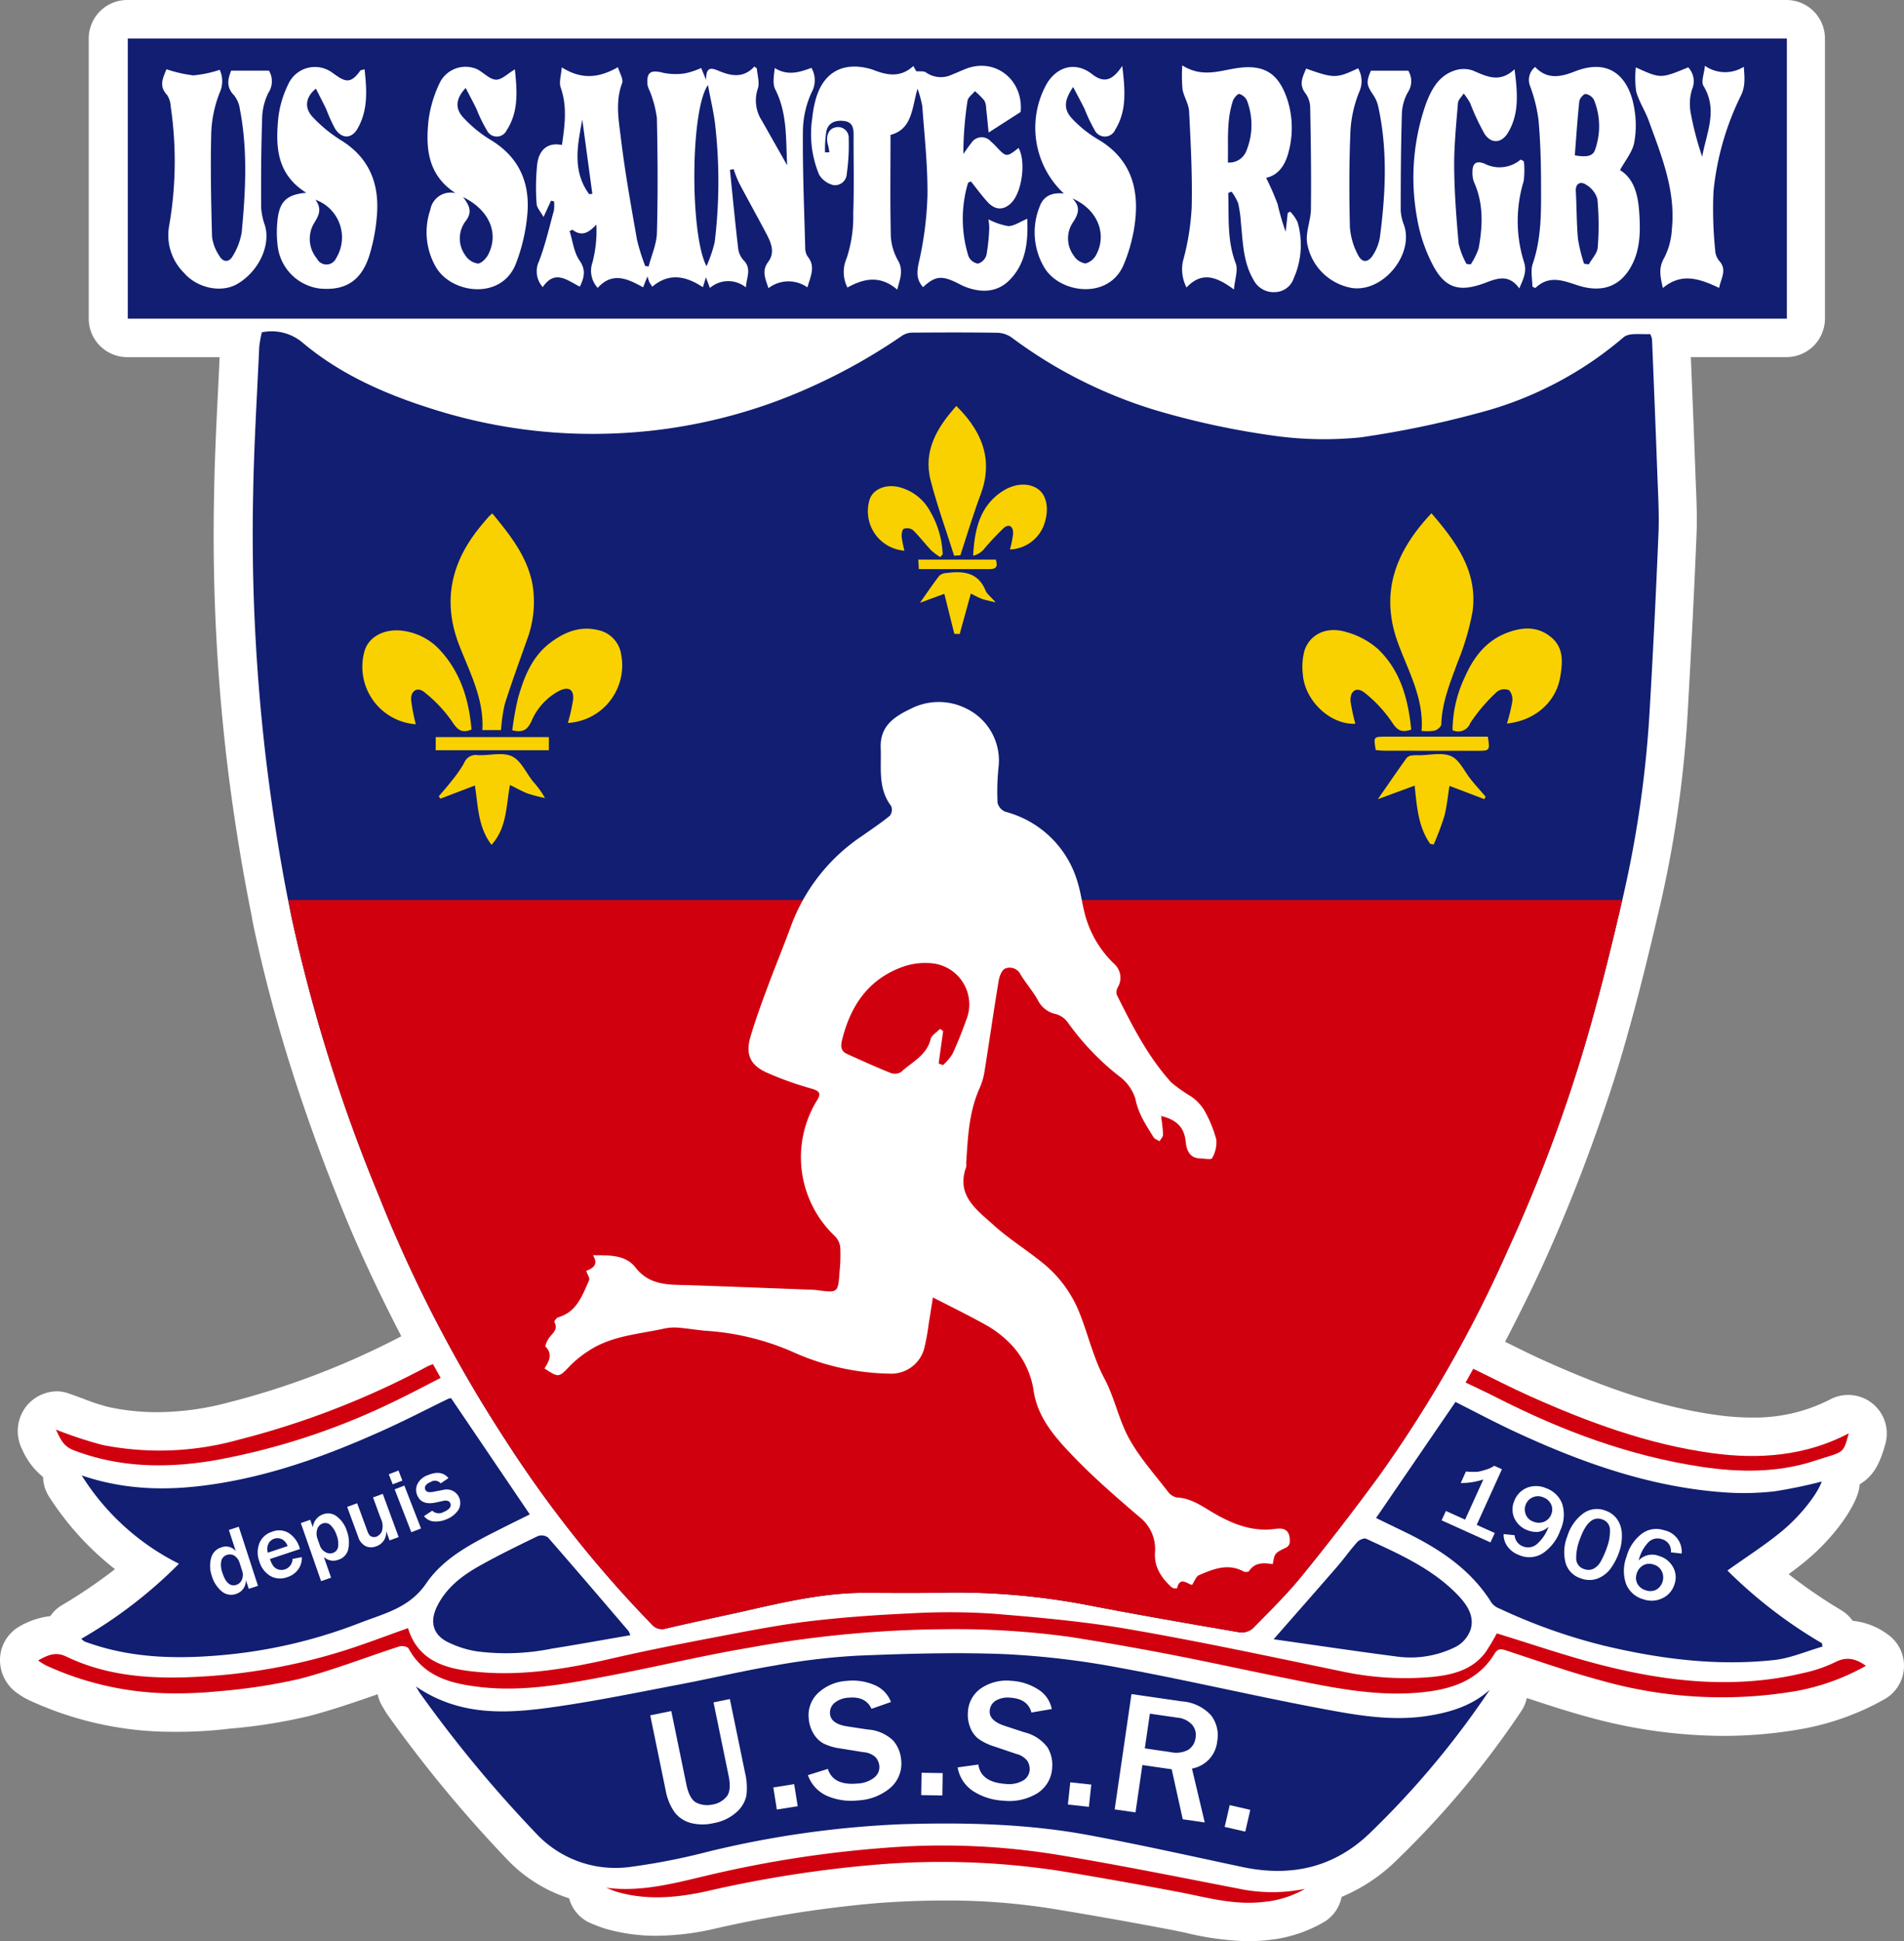
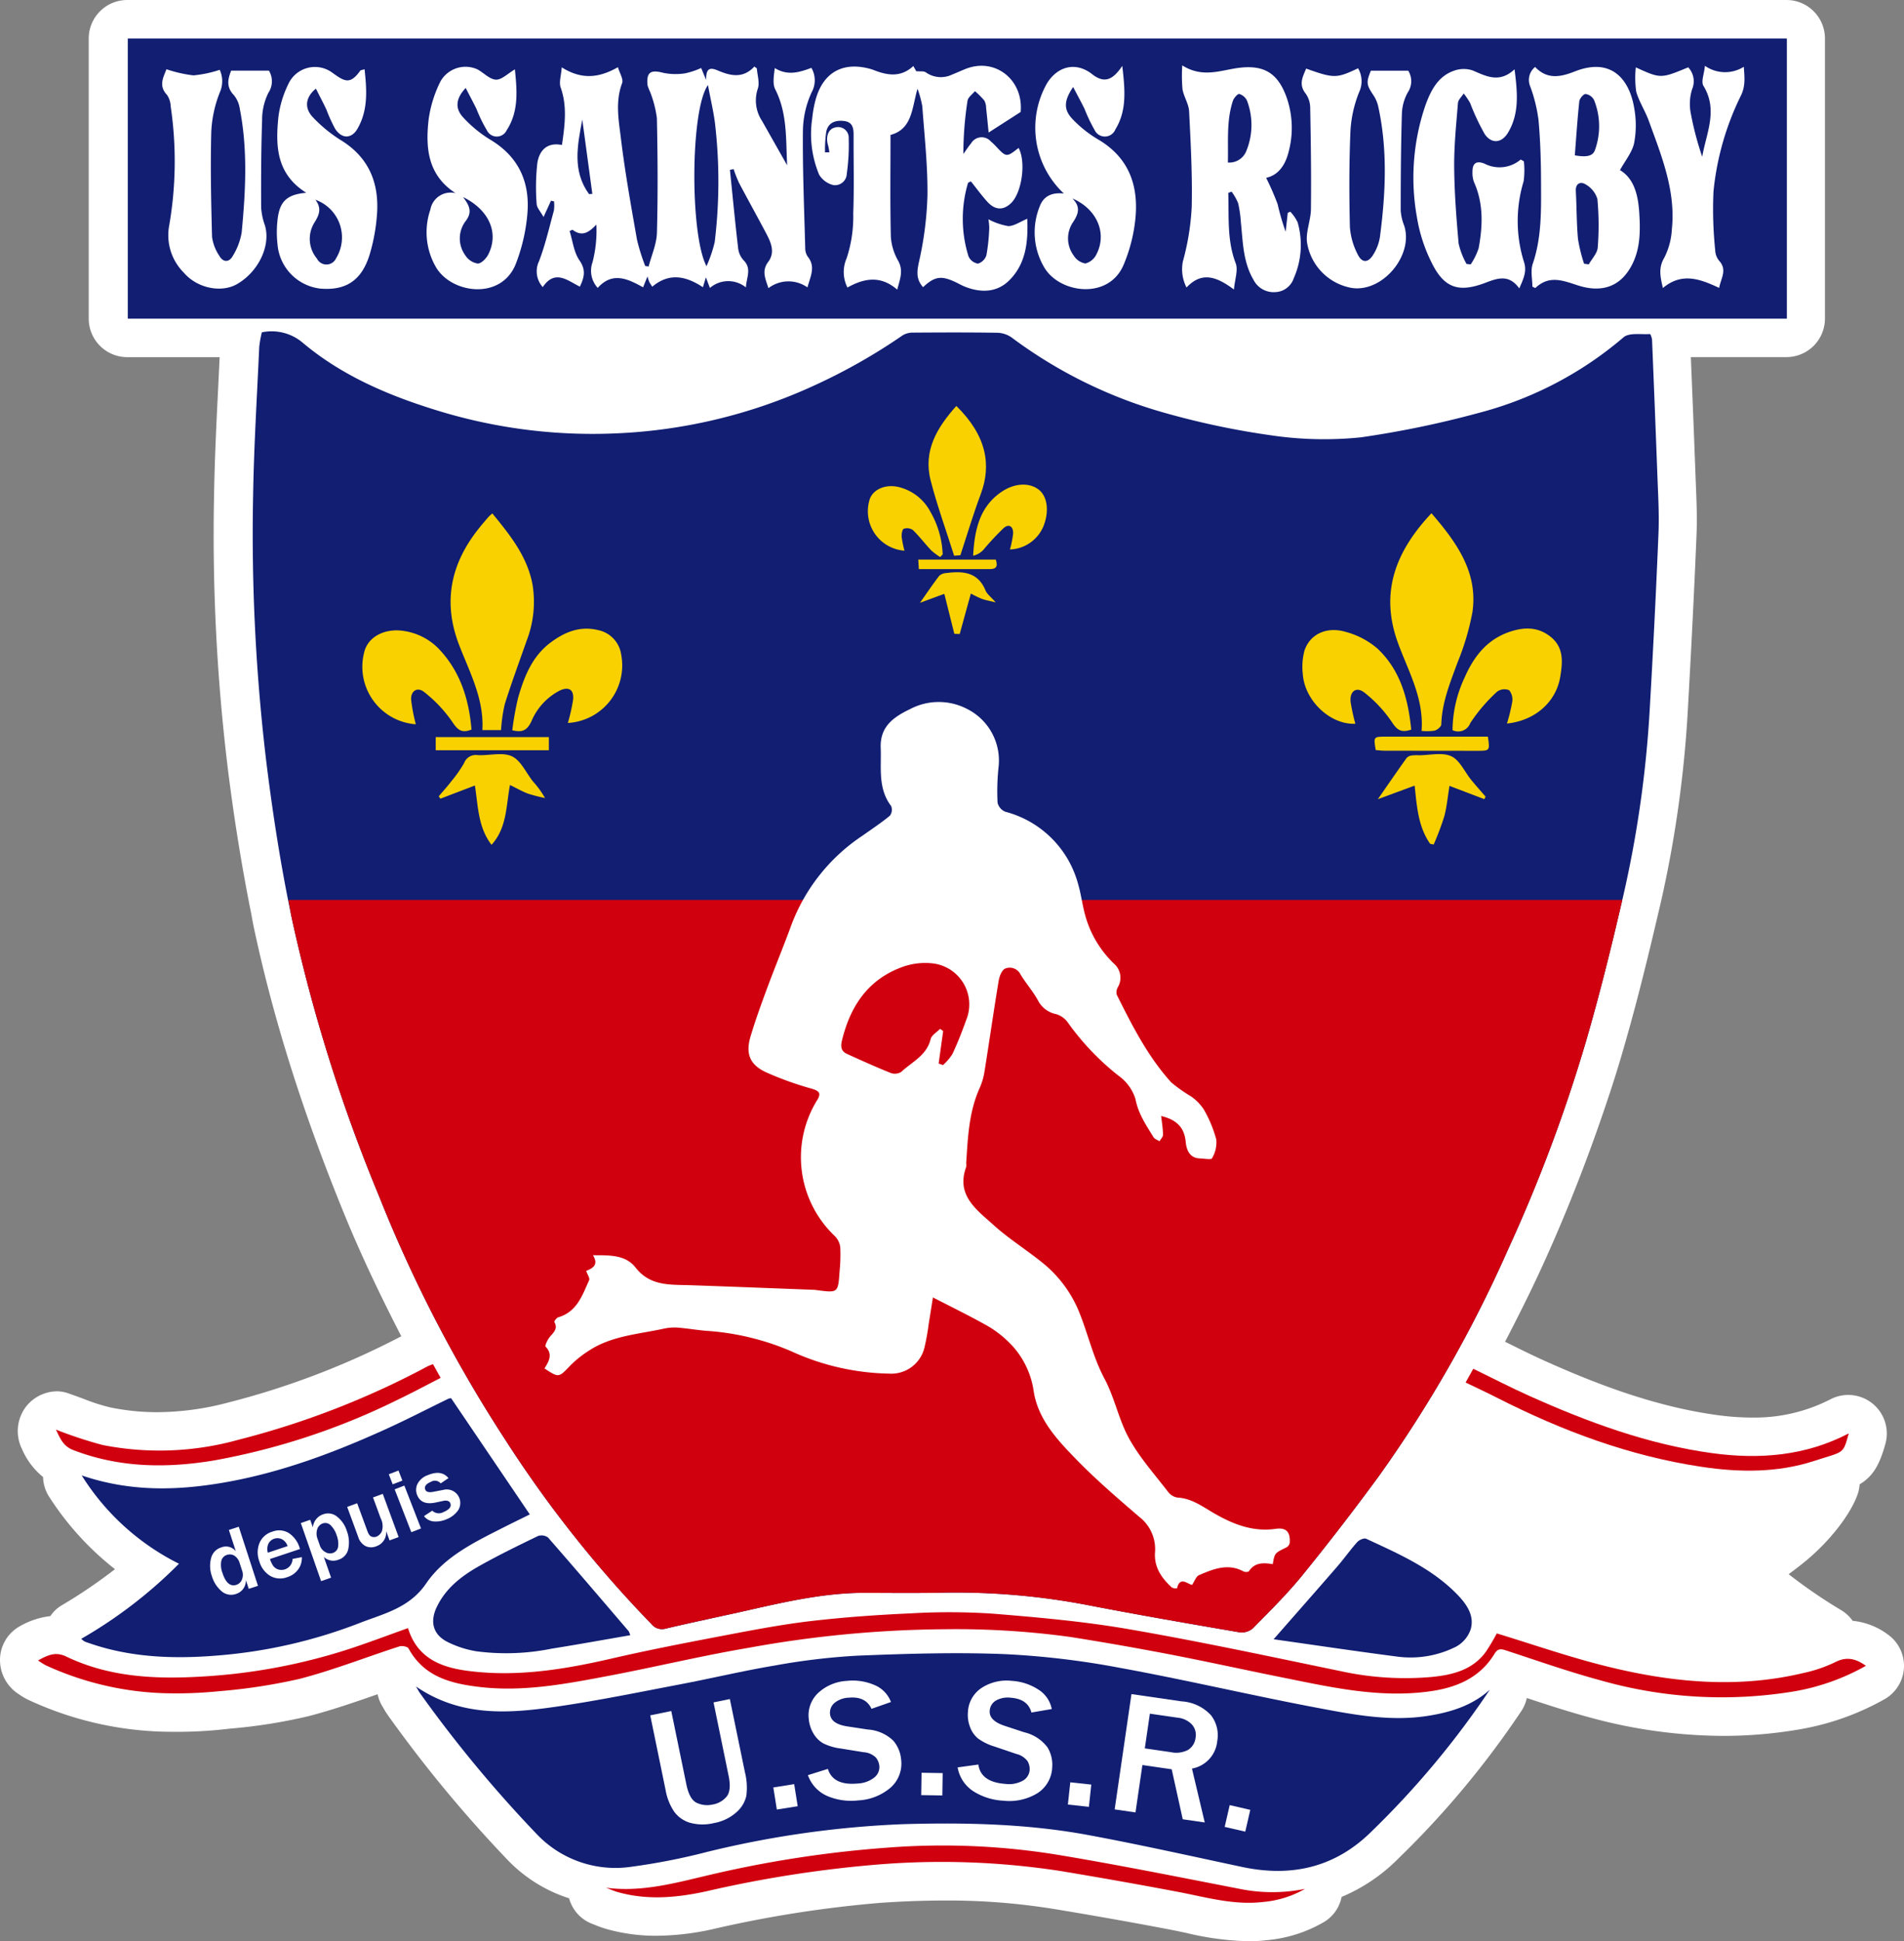
<svg xmlns="http://www.w3.org/2000/svg" id="Groupe_4" data-name="Groupe 4" width="298.071" height="303.834" viewBox="0 0 298.071 303.834">
  <rect x="0" y="0" width="298.071" height="303.834" fill="#808080" stroke="none" />
  <defs>
    <clipPath id="clip-path">
      <rect id="Rectangle_14" data-name="Rectangle 14" width="298.071" height="303.834" fill="none" />
    </clipPath>
  </defs>
  <g id="Groupe_3" data-name="Groupe 3" clip-path="url(#clip-path)">
    <path id="Tracé_52" data-name="Tracé 52" d="M295.543,255.822a11.037,11.037,0,0,0-5.513-2.142,6.016,6.016,0,0,0-1.749-1.64,80.246,80.246,0,0,1-8.268-5.658c.888-.651,1.773-1.327,2.64-2.041,3.812-3.138,7.094-7.363,8.176-10.515a6.078,6.078,0,0,0,.3-1.508c2.09-1.262,3.112-3.02,4.039-6.368a6.037,6.037,0,0,0-8.621-6.935,25.976,25.976,0,0,1-12.322,2.852,40.1,40.1,0,0,1-5.427-.391c-10.242-1.4-19.775-5.261-26.936-8.468-1.941-.872-3.847-1.819-5.784-2.779l-.462-.227c2.09-4.009,4.093-8.025,5.9-11.981,3.028-6.645,5.838-13.607,8.354-20.691,1.718-4.837,3.043-8.892,4.167-12.763q1.626-5.592,3.047-11.244c.874-3.44,1.7-6.893,2.579-10.656.008-.032.235-.989.244-1.021l-6.015-.8,6.015.8a181.448,181.448,0,0,0,4.328-30.6c.512-9.123.983-18.252,1.357-27.382.111-2.642,0-5.21-.1-7.695l-.073-1.857c-.218-6.072-.468-12.143-.718-18.221h14.957a6.028,6.028,0,0,0,6.038-6.019V6.019A6.028,6.028,0,0,0,279.655,0H19.929a6.028,6.028,0,0,0-6.038,6.019V49.876A6.028,6.028,0,0,0,19.929,55.9H34.384l-.214,4.478c-.284,5.672-.563,11.347-.657,17.026A302.853,302.853,0,0,0,35.7,120.582c.981,7.81,2.205,15.354,3.65,22.52.109.63.221,1.26.351,1.88,1.55,7.346,3.574,14.964,6.019,22.642,2.272,7.14,4.883,14.306,7.974,21.907,2.736,6.735,5.851,13.252,9.129,19.613a124.859,124.859,0,0,1-27.1,10.373,43.981,43.981,0,0,1-11.1,1.51,36.231,36.231,0,0,1-7.4-.756,30.217,30.217,0,0,1-4.12-1.327c-.823-.3-1.655-.611-2.5-.9a5.4,5.4,0,0,0-1.733-.284,6.268,6.268,0,0,0-4.65,2.214,6.311,6.311,0,0,0-.777,6.823,11.429,11.429,0,0,0,3.3,4.377,5.943,5.943,0,0,0,.911,3.028A45.744,45.744,0,0,0,18,245.6a80.69,80.69,0,0,1-8.461,5.729,5.477,5.477,0,0,0-1.657,1.615,12.537,12.537,0,0,0-4.914,1.663A6.042,6.042,0,0,0,0,259.79a6.331,6.331,0,0,0,2.932,5.368,10.451,10.451,0,0,0,1.716.991,53.4,53.4,0,0,0,20.7,4.879c.718.017,1.441.025,2.159.025a66.183,66.183,0,0,0,7.287-.365l1.3-.141a83.384,83.384,0,0,0,12.2-1.941c3.717-.964,7.3-2.209,10.765-3.413l.061-.021a5.908,5.908,0,0,0,.754,1.913l.256.435a12.025,12.025,0,0,0,.687,1.069,204.266,204.266,0,0,0,18.809,22.682,23.105,23.105,0,0,0,9.465,5.841,5.935,5.935,0,0,0,3.566,3.976l.435.172a18.22,18.22,0,0,0,1.81.647,28.551,28.551,0,0,0,7.861,1.069,41.611,41.611,0,0,0,9.022-1.082,183.878,183.878,0,0,1,26.008-4.068c3.566-.248,6.874-.368,10.11-.368a103.7,103.7,0,0,1,16.933,1.3q9.148,1.5,18.254,3.236c.853.162,1.7.342,2.55.521a46.086,46.086,0,0,0,9.764,1.319,25.208,25.208,0,0,0,2.961-.172,21.585,21.585,0,0,0,8.989-2.888,5.938,5.938,0,0,0,2.678-3.881,27.394,27.394,0,0,0,8.949-6.074,141.992,141.992,0,0,0,19.218-23.068,5.966,5.966,0,0,0,.823-1.987c3.226,1.069,6.515,2.14,9.883,3.049a80.208,80.208,0,0,0,20.844,2.879,70.372,70.372,0,0,0,12.223-1.067A41.15,41.15,0,0,0,295,265.964a6.012,6.012,0,0,0,.544-10.142" transform="translate(0)" fill="#fff" />
    <path id="Tracé_53" data-name="Tracé 53" d="M20.26,24.828A7.526,7.526,0,0,1,26.705,26.5c6.1,5.11,13.313,8.191,20.869,10.52a82.4,82.4,0,0,0,27.195,3.661,82.412,82.412,0,0,0,31.471-7.306,90.727,90.727,0,0,0,14.346-8.081,3.072,3.072,0,0,1,1.649-.418c4.393-.029,8.787-.046,13.178.023a4.079,4.079,0,0,1,2.218.735,73.019,73.019,0,0,0,23.973,11.8,124.563,124.563,0,0,0,16.539,3.5,56.657,56.657,0,0,0,14.191.33,153.652,153.652,0,0,0,18.448-3.826A56.879,56.879,0,0,0,233.441,25.6c.9-.748,2.722-.407,4.123-.5.095-.006.317.607.332.939q.438,10.553.832,21.109c.109,3.028.3,6.065.176,9.087q-.564,13.65-1.355,27.293a174.725,174.725,0,0,1-4.181,29.583c-1.749,7.573-3.616,15.134-5.788,22.6a241.488,241.488,0,0,1-12.219,32.64A199.534,199.534,0,0,1,195.09,203.9q-5.771,7.872-11.929,15.459c-2.384,2.934-5.1,5.609-7.754,8.31a2.682,2.682,0,0,1-2.058.632c-7.794-1.334-15.587-2.68-23.351-4.177a109.254,109.254,0,0,0-22.973-2.035c-4.064.084-8.13.044-12.193.027-6.21-.027-12.21,1.313-18.212,2.676-4.375.993-8.77,1.892-13.134,2.923A2.107,2.107,0,0,1,81.248,227,184.266,184.266,0,0,1,58.409,198.22a216.4,216.4,0,0,1-19.781-38.136,255.736,255.736,0,0,1-13.676-43.525c-1.668-7.894-2.915-15.9-3.921-23.908a299.559,299.559,0,0,1-2.138-42.337c.128-7.735.609-15.465.958-23.2a17.183,17.183,0,0,1,.41-2.287" transform="translate(20.733 27.184)" fill="#111e72" />
    <path id="Tracé_54" data-name="Tracé 54" d="M199.106,128.936a137.279,137.279,0,0,1-18.425,22.089c-5.7,5.7-12.567,7.285-20.346,5.633-8.018-1.705-16.022-3.5-24.082-4.994-9.549-1.77-19.231-1.978-28.915-1.705a154.216,154.216,0,0,0-30.723,4.337A101.39,101.39,0,0,1,64.7,156.632a16.976,16.976,0,0,1-14.8-5.129,198.8,198.8,0,0,1-18.248-22.026c-.174-.237-.309-.5-.649-1.063,7.094,4.847,14.651,4.225,22.167,3.131,6.42-.935,12.786-2.247,19.162-3.461,4.975-.947,9.908-2.13,14.9-2.963a104.244,104.244,0,0,1,12.865-1.529c7.687-.311,15.4-.55,23.078-.242a130.115,130.115,0,0,1,18.063,2.151c10.312,1.884,20.523,4.295,30.822,6.242,5.744,1.086,11.54,2.205,17.461,1.252,3.522-.567,6.832-1.594,9.579-4.06" transform="translate(34.114 135.546)" fill="#111e72" />
    <path id="Tracé_55" data-name="Tracé 55" d="M63.959,104.2c4.11,6.067,8.159,12.046,12.319,18.187-1.281.634-2.646,1.3-4,1.983-4.543,2.306-9.316,4.564-12.221,8.818-2.644,3.877-6.657,4.73-10.425,6.2A78.607,78.607,0,0,1,27.4,144.472c-6.838.565-13.676.34-20.264-1.993a4.355,4.355,0,0,1-.592-.225,3.543,3.543,0,0,1-.487-.395,72.116,72.116,0,0,0,15.3-11.752A37.9,37.9,0,0,1,6.13,116.288c7.556,2.573,14.867,2.384,22.18,1.128,8.877-1.525,17.251-4.662,25.414-8.367,3.3-1.5,6.513-3.167,9.77-4.748a1.415,1.415,0,0,1,.466-.1" transform="translate(6.662 114.639)" fill="#111e72" />
-     <path id="Tracé_56" data-name="Tracé 56" d="M102.578,122.638,115,104.482c3.049,1.529,6.185,3.2,9.407,4.7,10.4,4.822,21.115,8.625,32.668,9.449a42.957,42.957,0,0,0,7.829-.153,75.75,75.75,0,0,0,7.437-1.541c-.62,1.81-3.1,5.181-6.3,7.821-2.644,2.176-5.555,4.026-8.464,6.105a73.677,73.677,0,0,0,14.8,11.385c.025.176.048.351.074.527-2.526.722-5.011,1.823-7.584,2.1-9.022.972-17.9-.17-26.7-2.272a87.986,87.986,0,0,1-16.232-5.767,2.891,2.891,0,0,1-1.26-.893c-3.35-5.4-8.436-8.642-14-11.311-1.346-.647-2.686-1.3-4.106-1.991" transform="translate(112.85 114.945)" fill="#111e72" />
    <path id="Tracé_57" data-name="Tracé 57" d="M63.138,130.049c-4.209.725-8.239,1.458-12.284,2.1a35.759,35.759,0,0,1-11.8.414,15.823,15.823,0,0,1-4.631-1.518c-2.2-1.17-2.655-3.165-1.56-5.435,1.432-2.978,3.946-4.883,6.714-6.435,2.974-1.668,6.046-3.167,9.117-4.652a1.715,1.715,0,0,1,1.577.235c4.251,4.858,8.436,9.77,12.634,14.674a3.686,3.686,0,0,1,.233.615" transform="translate(35.524 125.887)" fill="#111e72" />
    <path id="Tracé_58" data-name="Tracé 58" d="M94.938,130.432c3.589-4.1,6.79-7.722,9.957-11.379,1.082-1.25,2.035-2.608,3.138-3.837.3-.338,1.069-.672,1.392-.521,5.131,2.379,10.358,4.654,14.359,8.827,1.4,1.462,2.646,3.262,1.989,5.4a4.9,4.9,0,0,1-2.253,2.655,15.811,15.811,0,0,1-9.2,1.569c-6.33-.819-12.645-1.764-19.382-2.718" transform="translate(104.445 126.14)" fill="#111e72" />
    <path id="Tracé_59" data-name="Tracé 59" d="M35.71,113.482a216.248,216.248,0,0,0,19.781,38.136A184.381,184.381,0,0,0,78.33,180.4a2.11,2.11,0,0,0,2.237.716c4.364-1.033,8.76-1.932,13.132-2.925,6-1.363,12-2.7,18.212-2.676,4.066.019,8.132.057,12.193-.027a109.387,109.387,0,0,1,22.973,2.037c7.766,1.5,15.56,2.844,23.354,4.177a2.693,2.693,0,0,0,2.058-.632c2.655-2.7,5.368-5.378,7.754-8.312Q186.4,165.18,192.17,157.3a199.278,199.278,0,0,0,20.271-35.549,241.112,241.112,0,0,0,12.221-32.64c2.117-7.279,3.94-14.653,5.654-22.039H21.5c.189.96.332,1.93.533,2.89A255.909,255.909,0,0,0,35.71,113.482" transform="translate(23.651 73.785)" fill="#d1000f" />
    <path id="Tracé_60" data-name="Tracé 60" d="M9.525,2.867H269.254V46.722H9.525Zm106.4,38.964c.481-1.762,1.323-3.257.034-4.837a2.38,2.38,0,0,1-.38-1.363c-.162-6.072-.416-12.145-.363-18.217a14.91,14.91,0,0,1,1.38-6.145,3.873,3.873,0,0,0-.048-3.8c-1.861.683-3.7,1.292-5.74.025-.141,1.258-.365,2.463.076,3.333,1.909,3.763,1.653,7.771,1.863,11.887-1.384-2.442-2.659-4.7-3.94-6.962a5.781,5.781,0,0,1-.649-5.034c.315-.928-.078-2.1-.149-3.159l-.391-.3c-1.815,1.964-3.82,1.426-5.725.617-1.3-.548-1.846-.3-1.831,1.481-.363-.88-.559-1.35-.773-1.869a12.254,12.254,0,0,1-2.495.834,9.723,9.723,0,0,1-3.446-.078c-1.97-.517-2.646-.107-2.461,1.926a6.321,6.321,0,0,0,.395,1.027,17.4,17.4,0,0,1,1.075,4.144c.126,5.971.166,11.948.006,17.916-.046,1.777-.842,3.532-1.3,5.3l-.533-.078a31.388,31.388,0,0,1-1.285-4.1c-.92-5.25-1.869-10.5-2.51-15.793-.347-2.865-.922-5.8.176-8.722.237-.634-.395-1.592-.655-2.5-2.989,1.7-5.7,1.976-8.793.021-.09,1.275-.458,2.329-.168,3.154,1.042,2.957.653,5.874.2,9-2.379-.477-3.57.914-3.858,2.869a34,34,0,0,0-.105,6.342c.027.613.609,1.2,1.079,2.062l1.166-2.547.475.095a5.585,5.585,0,0,1-.017,1.428c-.729,2.665-1.346,5.376-2.333,7.947a3.672,3.672,0,0,0,.588,4.045c1.915-2.837,3.887-1.012,5.809-.069.712-1.491.966-2.631-.061-4.112-.884-1.273-1.056-3.037-1.546-4.585l.445-.214c1.523,1.172,2.6.4,3.747-.8a19.9,19.9,0,0,1-.6,5.882,3.958,3.958,0,0,0,.811,4.024c2.287-2.56,4.692-1.441,7.1-.09.237-.588.412-1.021.689-1.705a8.052,8.052,0,0,0,.29.874c.109.221.258.42.458.735,2.644-2.232,5.276-1.682,7.928.082.185-.609.307-1.008.47-1.55.242.636.4,1.067.628,1.661a4.395,4.395,0,0,1,5.637-.082c.065-1.542.966-2.917-.376-4.261a3.356,3.356,0,0,1-.842-1.869c-.475-4.087-.867-8.182-1.285-12.275l.582-.105a19.247,19.247,0,0,0,.83,2.127c1.392,2.64,2.848,5.246,4.242,7.886.76,1.439,1.47,2.995.338,4.5-1.077,1.434-.422,2.659.036,4.114a5.159,5.159,0,0,1,6.107-.122m18.1-.034c1.821-1.7,2.846-1.842,5.087-.785.483.227.947.5,1.443.7,2.472.981,4.977.951,6.9-.92,2.665-2.592,3.037-6.023,2.883-9.7-1.145.475-2.056,1.142-2.972,1.149a10.443,10.443,0,0,1-3.11-1.067,8.508,8.508,0,0,1,.132,1.365,30.373,30.373,0,0,1-.443,4.246,2,2,0,0,1-1.325,1.327,1.96,1.96,0,0,1-1.481-1.14,19.679,19.679,0,0,1-.08-11.477c.021-.069.164-.1.449-.26.825,1.031,1.63,2.134,2.535,3.146,1.229,1.38,2.529,1.439,3.749.269C149.51,27,150.171,22.165,148.981,20c-1.915,1.5-1.913,1.5-3.658-.372a9.436,9.436,0,0,0-.7-.655,1.905,1.905,0,0,0-3.056.277c-.443.538-.823,1.128-1.233,1.693a54.706,54.706,0,0,1,.655-8.333c.082-.546.756-1,1.157-1.5a12.885,12.885,0,0,1,1.468,1.464,2.669,2.669,0,0,1,.288,1.226c.143,1.241.256,2.487.389,3.791l5.011-3.217c.477-4.973-3.948-8.611-8.657-6.725-.693.277-1.371.592-2.067.867a4.061,4.061,0,0,1-4.112-.342c-.338-.239-.93-.124-1.508-.183-.04-.069-.2-.359-.454-.811-1.878,1.741-3.883,1.5-5.933.733-.25-.092-.5-.2-.756-.269-4.364-1.222-7.487.546-8.642,4.925a17.653,17.653,0,0,0-.5,2.825,16.513,16.513,0,0,0,1.079,8.785,3.585,3.585,0,0,0,2.249,1.64,1.85,1.85,0,0,0,2.085-1.791,31.922,31.922,0,0,0,.3-5.5,1.665,1.665,0,0,0-2.146-1.722c-1.061.227-1.491,1.464-1.088,2.766a9.184,9.184,0,0,1,.208,1.107l-.68.021a19.3,19.3,0,0,1,.2-3.28c.3-1.352,1.371-1.785,2.715-1.644s1.56,1.025,1.556,2.142c-.019,4.108.095,8.22-.055,12.322a20.86,20.86,0,0,1-1.033,7.027,5.347,5.347,0,0,0,.126,4.58c2.606-1.451,5.171-1.938,7.794.332.437-1.68.991-2.955.16-4.492a8.74,8.74,0,0,1-1.159-3.772c-.126-5.278-.053-10.562-.053-15.948,3.425-.924,3.339-4.183,4.225-7.233a16.07,16.07,0,0,1,.75,2.747c.338,4.625.853,9.257.809,13.882a53.622,53.622,0,0,1-1.352,10.574c-.323,1.51-.41,2.634.668,3.868m47.782-14.764.508-.2a8.126,8.126,0,0,1,1.031,1.812,18.784,18.784,0,0,1,.428,3c.321,3.064.336,6.2,1.968,8.97a3.531,3.531,0,0,0,3.406,1.945,3.167,3.167,0,0,0,2.9-2.165,12.838,12.838,0,0,0,.615-8.749,6.273,6.273,0,0,0-1.153-1.674c-.132.059-.263.118-.395.174q-.167,1.484-.332,2.963a39.021,39.021,0,0,1-1.256-4.316,40.759,40.759,0,0,0-1.8-4.12c1.985-.431,3.052-2.1,3.547-4.167a14.472,14.472,0,0,0-.313-8.35c-1.319-3.724-3.4-5.158-7.3-4.723-2.913.323-5.765,1.714-9.064-.361a24.576,24.576,0,0,0,.038,3.736c.21,1.18.977,2.3,1.035,3.465.254,5,.521,10.005.405,15a39.309,39.309,0,0,1-1.38,8.482,6.252,6.252,0,0,0,.571,4.083c2.434-2.594,4.755-1.661,7.424.311.137-1.6.685-3.037.273-4.11-1.386-3.619-1.037-7.315-1.161-11M229.845,7.328a2.589,2.589,0,0,0-.783,3.005,24.036,24.036,0,0,1,1.308,5.248c.3,3.287.393,6.6.4,9.9.015,4.253.118,8.516-1.3,12.653-.368,1.073-.055,2.377-.055,3.574l.46.221c2.157-2.062,4.314-1.18,6.624-.428,3.755,1.22,6.737.258,8.524-3.236,1.289-2.518,1.3-5.24,1.134-7.972-.168-2.829-.771-5.465-3.026-6.823.819-1.5,1.9-2.783,2.214-4.232a15.021,15.021,0,0,0,.025-5.4c-.718-4.475-3.5-8.1-9.314-5.809-2.214.872-4.305,1.31-6.212-.7M37.463,27.021c-2.982.252-4.144,1.317-4.478,4.1a17.134,17.134,0,0,0-.017,3.99,7.59,7.59,0,0,0,6.7,6.905c4.011.342,6.506-1.283,7.743-5.4a28.894,28.894,0,0,0,1.142-6.426c.3-4.818-1.342-8.739-5.651-11.393a22.013,22.013,0,0,1-4.427-3.631c-1.361-1.443-1.119-3.131.5-4.448.567,1.128,1.126,2.184,1.638,3.264A24.375,24.375,0,0,0,42,17.028c1.027,1.558,2.541,1.575,3.467-.006,1.7-2.907,1.479-6.069,1.128-9.335-.395.124-.609.124-.68.225-1.621,2.287-2.518,1.638-4.368.313a4.581,4.581,0,0,0-6.9,1.806A16.217,16.217,0,0,0,33.1,15.193c-.441,4.459-.361,8.86,4.366,11.828M157.522,10.463c.7,1.338,1.266,2.375,1.787,3.436a25.5,25.5,0,0,0,1.571,3.293,1.772,1.772,0,0,0,3.251-.086c1.8-2.934,1.533-6.135,1.082-9.944-1.476,2.193-2.789,2.812-4.73,1.285-2.51-1.974-5.4-1.266-7.067,1.462a14.091,14.091,0,0,0,2.652,17.227c-1.821-.2-3.184.361-3.791,2.046a10.777,10.777,0,0,0,.739,9.549c2.388,4.022,10.03,5.093,12.393-.405a25,25,0,0,0,1.821-6.9c.62-5.372-.869-9.9-5.9-12.815a18.476,18.476,0,0,1-3.86-3.079c-1.46-1.493-1.434-2.881.05-5.068M60.848,27.084a3.223,3.223,0,0,0-3.955,2.579,10.873,10.873,0,0,0,.943,9.108c2.5,4.064,10.194,5.059,12.437-.63a28.281,28.281,0,0,0,1.8-7.714c.46-5-1.308-9.056-5.843-11.746a19.6,19.6,0,0,1-4.175-3.434c-1.348-1.432-1.184-2.98.37-4.635.6,1.166,1.157,2.207,1.678,3.266a23.947,23.947,0,0,0,1.67,3.417,1.71,1.71,0,0,0,3.06-.046c1.924-2.957,1.63-6.223,1.294-9.545C69,8.359,68.062,9.35,67.163,9.314c-.979-.04-1.9-1.067-2.877-1.6a4.5,4.5,0,0,0-5.824,1.9,19.1,19.1,0,0,0-1.852,6.027c-.477,4.364-.145,8.608,4.238,11.448m167.226-5-.485-.277a5.116,5.116,0,0,1-5.651.655c-1.336-.542-1.928-.034-1.9,1.317a4.007,4.007,0,0,0,.229,1.542c1.518,3.373,1.382,6.867.737,10.368a10.306,10.306,0,0,1-1.245,2.533l-.655-.069a12.244,12.244,0,0,1-1.231-3.169c-.357-3.98-.664-7.976-.7-11.969-.027-3.346.317-6.7.59-10.043.042-.521.586-1,.9-1.5a11.576,11.576,0,0,1,1.006,1.489,35.668,35.668,0,0,0,2.285,4.874c1.073,1.565,2.661,1.415,3.644-.225,1.8-3,1.489-6.261,1.027-9.923-2.375,2.211-4.4,1.1-6.55.183a4.4,4.4,0,0,0-2.862.017c-2.522.836-3.656,3.037-4.5,5.313a34.957,34.957,0,0,0-1.394,17.515,24.786,24.786,0,0,0,2.331,7.25c1.964,3.988,4.249,4.725,8.432,3.129,1.884-.718,3.671-1.359,5.282.886.651-1.5,1.231-2.659.733-4.15a21.344,21.344,0,0,1-.055-12.6,12.458,12.458,0,0,0,.04-3.144M25.707,7.9c-.449,1.176-.878,2.5.439,3.847a4.376,4.376,0,0,1,.922,2.167c1.252,6.408.9,12.859.29,19.292A10.152,10.152,0,0,1,25.965,36.9c-.561,1.029-1.506,1.058-2.111-.019a7,7,0,0,1-1.136-2.938c-.151-5.486-.263-10.98-.122-16.463A19.152,19.152,0,0,1,23.93,11.31a4.277,4.277,0,0,0-.011-3.535,18.566,18.566,0,0,1-4.106.869,20.433,20.433,0,0,1-4.232-.962c-.508,1.306-1.262,2.6.092,4.024a3.457,3.457,0,0,1,.571,1.8,58.819,58.819,0,0,1-.237,18.647,8.286,8.286,0,0,0,2.3,7.382c2.117,2.457,5.887,3.171,8.312,1.783,3.4-1.949,5.334-6.088,4.364-9.23a9.944,9.944,0,0,1-.58-2.806c-.017-4.53-.006-9.062.151-13.588a9.523,9.523,0,0,1,.981-4.318A3.24,3.24,0,0,0,31.623,7.9ZM194,7.578c-.548,1.313-1.218,2.51-.055,3.948a3.91,3.91,0,0,1,.689,2.258c.1,5.265.172,10.53.113,15.8-.019,1.789-.88,3.65-.588,5.347a8.591,8.591,0,0,0,7.046,6.993c4.822.668,9.64-5.16,8.142-9.768a7.821,7.821,0,0,1-.544-2.321c0-5.009.029-10.02.179-15.024a7.411,7.411,0,0,1,.935-3.514,3.12,3.12,0,0,0,.063-3.39h-5.847c-.756,1.81-.7,2.205.378,3.818a5.188,5.188,0,0,1,.76,1.735c1.506,6.817,1.174,13.672.271,20.523a7.339,7.339,0,0,1-1.01,2.673c-.809,1.367-1.8,1.4-2.476-.023a10.965,10.965,0,0,1-1.208-4.244c-.12-5.007-.128-10.026.086-15.029a19.029,19.029,0,0,1,1.382-6.145,4.015,4.015,0,0,0-.187-3.682c-3.375,1.6-3.772,1.6-8.13.048m51.611-.193a15.281,15.281,0,0,0,.059,3.795c.443,1.569,1.392,2.991,1.955,4.536,2,5.511,4.265,10.99,3.623,17.043a11.045,11.045,0,0,1-1.172,4.4c-.953,1.6-.645,2.963-.229,4.761,2.955-2.478,5.8-1.43,8.806-.015.288-1.544,1.319-2.833-.025-4.28a2.731,2.731,0,0,1-.59-1.623,62,62,0,0,1-.269-9.2,43.6,43.6,0,0,1,4.289-14.989c.72-1.464.584-2.8.452-4.515a5.5,5.5,0,0,1-6.082-.155c-.12,1.271-.632,2.48-.233,3.136,2.333,3.81.435,7.413-.191,11.1a48.212,48.212,0,0,1-1.762-6.653,7.743,7.743,0,0,1,.17-3.892,3.186,3.186,0,0,0-.6-3.453c-4.307,1.781-4.307,1.781-8.195.011" transform="translate(10.479 3.154)" fill="#111e72" />
    <path id="Tracé_61" data-name="Tracé 61" d="M53.891,6.339c.443,2.451.964,4.5,1.166,6.588a78.353,78.353,0,0,1-.116,18.007,20.934,20.934,0,0,1-1.281,3.753c-2.608-4.958-2.535-24.511.231-28.348" transform="translate(56.942 6.974)" fill="#111e72" />
    <path id="Tracé_62" data-name="Tracé 62" d="M44.858,20.575C42.2,16.933,43.044,12.92,43.8,8.913q.788,5.815,1.573,11.628Z" transform="translate(47.357 9.806)" fill="#111e72" />
    <path id="Tracé_63" data-name="Tracé 63" d="M91.529,17.73c.086-3.3-.25-6.529.792-9.665.147-.441.762-1.121.991-1.061A1.961,1.961,0,0,1,94.53,8.07,10.72,10.72,0,0,1,94.387,16a2.859,2.859,0,0,1-2.858,1.733" transform="translate(100.695 7.702)" fill="#111e72" />
    <path id="Tracé_64" data-name="Tracé 64" d="M118.762,26.283a25.157,25.157,0,0,1-.956-3.881c-.227-2.491-.2-5-.338-7.5-.069-1.252.8-1.506,1.5-1.063a3.943,3.943,0,0,1,1.873,2.293,43.786,43.786,0,0,1,.055,7.6c-.067.909-.909,1.762-1.4,2.642l-.735-.1" transform="translate(129.227 15.003)" fill="#111e72" />
    <path id="Tracé_65" data-name="Tracé 65" d="M117.391,16.611c.218-2.789.4-5.622.7-8.44.048-.445.638-1.161.987-1.166a1.781,1.781,0,0,1,1.315.928,10.966,10.966,0,0,1,.181,7.756c-.321,1.04-1.252,1.245-3.184.922" transform="translate(129.147 7.706)" fill="#111e72" />
    <path id="Tracé_66" data-name="Tracé 66" d="M23.978,14.887a6.249,6.249,0,0,1,3.243,9.155,1.658,1.658,0,0,1-3,.053,4.81,4.81,0,0,1-.437-5.565c.779-1.239,1.237-2.251.2-3.642" transform="translate(25.396 16.378)" fill="#111e72" />
    <path id="Tracé_67" data-name="Tracé 67" d="M80.29,14.788c3.892,1.668,5.481,5.492,3.755,8.781a2.68,2.68,0,0,1-1.705,1.4,2.66,2.66,0,0,1-1.831-1.233,4.506,4.506,0,0,1-.166-5.143c.911-1.359,1.3-2.476-.053-3.808" transform="translate(87.585 16.269)" fill="#111e72" />
    <path id="Tracé_68" data-name="Tracé 68" d="M34.791,14.688c4.131,2.037,5.628,5.654,3.942,8.976-.317.63-1.1,1.439-1.657,1.424a2.845,2.845,0,0,1-1.951-1.3,4.488,4.488,0,0,1,0-5.257c1.092-1.382.794-2.352-.338-3.843" transform="translate(37.708 16.159)" fill="#111e72" />
    <path id="Tracé_69" data-name="Tracé 69" d="M40.124,38.265a7.317,7.317,0,0,0-.592.531c-.521.607-1.044,1.212-1.542,1.838-4.4,5.521-5.662,11.526-3.054,18.252,1.663,4.295,3.908,8.445,3.627,13.288h2.923a24.88,24.88,0,0,1,.582-4.06c1.052-3.346,2.274-6.639,3.432-9.95a16.814,16.814,0,0,0,.911-8.785c-.821-4.377-3.478-7.695-6.288-11.114" transform="translate(36.953 42.097)" fill="#f9d100" />
    <path id="Tracé_70" data-name="Tracé 70" d="M46.886,61.61A9.022,9.022,0,0,0,55.24,50.92a4.572,4.572,0,0,0-3.6-3.841c-2.846-.7-5.255.3-7.466,1.953-2.9,2.176-4.135,5.372-5.084,8.674a47.364,47.364,0,0,0-.9,5.049c1.693.418,2.361-.1,2.98-1.371a9.585,9.585,0,0,1,4.473-4.858c1.4-.641,2.216-.13,2.069,1.42a28.442,28.442,0,0,1-.821,3.665" transform="translate(42.009 51.544)" fill="#f9d100" />
    <path id="Tracé_71" data-name="Tracé 71" d="M35.359,61.676a27.11,27.11,0,0,1-.733-3.833c-.074-1.415.993-2.075,2.073-1.189a21.454,21.454,0,0,1,4.309,4.557c.834,1.262,1.46,1.953,3.07,1.289-.4-4.7-1.737-9.047-5.068-12.574a9.537,9.537,0,0,0-5.429-2.841c-2.97-.512-5.717.842-6.3,3.314a9.02,9.02,0,0,0,8.073,11.276" transform="translate(29.737 51.683)" fill="#f9d100" />
    <path id="Tracé_72" data-name="Tracé 72" d="M38.369,61.111c.5,3.259.494,6.555,2.6,9.287,2.434-2.686,2.262-6.074,2.888-9.369,1.113.544,1.945,1.031,2.835,1.359a25.408,25.408,0,0,0,2.65.687,14.139,14.139,0,0,0-1.85-2.56c-1.107-1.363-1.917-3.318-3.339-3.978-1.5-.693-3.566-.076-5.376-.183a1.941,1.941,0,0,0-2.106,1.254,20.384,20.384,0,0,1-2.02,2.875c-.613.8-1.294,1.546-1.943,2.314.084.128.168.254.252.38l5.412-2.067" transform="translate(35.98 61.831)" fill="#f9d100" />
    <rect id="Rectangle_9" data-name="Rectangle 9" width="17.71" height="2.058" transform="translate(68.213 115.365)" fill="#f9d100" />
    <path id="Tracé_73" data-name="Tracé 73" d="M74.2,53.621c1.1-3.341,2.031-6.489,3.182-9.554,1.726-4.6.9-9.19-3.816-13.813-3,3.348-5.223,6.991-4.02,11.664,1.012,3.929,2.407,7.76,3.675,11.775l.979-.074" transform="translate(76.148 33.285)" fill="#f9d100" />
    <path id="Tracé_74" data-name="Tracé 74" d="M78.306,46.266a5.913,5.913,0,0,0,5.267-3.692c.893-2.306.594-4.591-.737-5.651-1.4-1.117-3.669-1.1-5.717.237-3.57,2.335-4.356,6.034-4.58,10.091a3.215,3.215,0,0,0,1.592-.914,42.071,42.071,0,0,1,3.213-3.444c.9-.752,1.523-.111,1.453.937a17.692,17.692,0,0,1-.491,2.436" transform="translate(79.803 39.734)" fill="#f9d100" />
    <path id="Tracé_75" data-name="Tracé 75" d="M70.4,46.333a17.079,17.079,0,0,1-.435-2.163c-.032-.435.082-1.166.334-1.268a1.592,1.592,0,0,1,1.426.2c1.016.989,1.878,2.136,2.852,3.169A9.937,9.937,0,0,0,76,47.333l.384-.428a14.336,14.336,0,0,0-1.911-6.639,7.629,7.629,0,0,0-4.566-3.782c-2.308-.743-4.61.214-5.028,2.088A6.19,6.19,0,0,0,70.4,46.333" transform="translate(71.192 39.859)" fill="#f9d100" />
    <path id="Tracé_76" data-name="Tracé 76" d="M80.434,47.363c-.741-.846-1.357-1.285-1.6-1.875-1.2-2.9-3.562-3.049-6.151-2.713a1.759,1.759,0,0,0-1.088.428c-.983,1.277-1.882,2.617-3.018,4.228,1.5-.55,2.7-1,3.814-1.4.54,2.159,1.052,4.209,1.567,6.256l.84.027c.573-2.083,1.149-4.167,1.745-6.336a18.217,18.217,0,0,0,1.707.832c.567.208,1.176.3,2.184.554" transform="translate(75.444 46.917)" fill="#f9d100" />
    <path id="Tracé_77" data-name="Tracé 77" d="M68.538,43.19c3.772,0,7.456-.006,11.139,0,1.134,0,1.2-.59.909-1.487H68.45c.031.525.055.926.088,1.483" transform="translate(75.305 45.884)" fill="#f9d100" />
    <path id="Tracé_78" data-name="Tracé 78" d="M110.081,38.251c-5.561,5.9-8.125,12.33-5.267,20.226,1.611,4.457,4.11,8.678,3.719,13.838a7.986,7.986,0,0,0,2.05-.042c.422-.122,1.029-.626,1.04-.977.1-3.434,1.384-6.527,2.537-9.684a39.924,39.924,0,0,0,2.344-7.926c.876-6.221-2.484-10.872-6.422-15.436" transform="translate(114.013 42.082)" fill="#f9d100" />
    <path id="Tracé_79" data-name="Tracé 79" d="M116.793,61.709c4.337-.439,7.693-3.312,8.35-7.34.355-2.186.609-4.52-1.483-6.21-2.008-1.623-4.217-1.571-6.508-.781-3.5,1.208-5.546,3.86-6.968,7.1a19.666,19.666,0,0,0-1.907,8.27,2.012,2.012,0,0,0,2.776-1.111,26.237,26.237,0,0,1,4.209-4.923,1.954,1.954,0,0,1,1.88-.218,2.3,2.3,0,0,1,.475,1.846,27.573,27.573,0,0,1-.823,3.371" transform="translate(119.118 51.533)" fill="#f9d100" />
    <path id="Tracé_80" data-name="Tracé 80" d="M114.116,62.533c-.479-4.818-1.7-9.32-5.3-12.691a12.578,12.578,0,0,0-5.011-2.617c-2.993-.863-5.578.412-6.41,2.972a9.844,9.844,0,0,0-.256,3.621c.281,4.2,4.326,7.993,8.23,7.8a29.947,29.947,0,0,1-.743-3.415c-.174-1.693.92-2.47,2.2-1.432a20.5,20.5,0,0,1,4.278,4.612c.79,1.214,1.436,1.686,3.01,1.153" transform="translate(106.812 51.658)" fill="#f9d100" />
    <path id="Tracé_81" data-name="Tracé 81" d="M110.9,70.244l.552.113a44.584,44.584,0,0,0,1.653-4.383c.416-1.552.554-3.178.821-4.8l5.456,2.079c.065-.13.13-.26.2-.389-.752-.874-1.523-1.733-2.253-2.625-1.037-1.271-1.8-3.1-3.133-3.707-1.415-.647-3.358-.149-5.07-.149a6.205,6.205,0,0,0-1.119.038,1.278,1.278,0,0,0-.777.368c-1.46,2.046-2.883,4.116-4.52,6.473,2.056-.758,3.86-1.426,5.761-2.127.353,3.285.552,6.439,2.434,9.113" transform="translate(112.99 61.826)" fill="#f9d100" />
    <path id="Tracé_82" data-name="Tracé 82" d="M120.2,54.9c-5.4,0-10.7-.008-15.995,0-1.917,0-1.915.025-1.558,2.1.443.034.911.1,1.38.1q7.312.016,14.619.015c1.857,0,1.884-.046,1.554-2.216" transform="translate(112.725 60.395)" fill="#f9d100" />
    <path id="Tracé_83" data-name="Tracé 83" d="M137.118,117.109c2.3.557,3.627,1.67,3.854,4.028.113,1.182.533,2.556,2.22,2.619.662.023,1.783.235,1.9-.021a4.9,4.9,0,0,0,.67-2.93,19.462,19.462,0,0,0-1.941-4.688,7.43,7.43,0,0,0-2-2.06,24.44,24.44,0,0,1-3.106-2.193c-3.677-4.06-6.132-8.911-8.552-13.762a1.642,1.642,0,0,1,.181-1.136,2.914,2.914,0,0,0-.527-3.629,16.519,16.519,0,0,1-4.475-7.279c-.523-1.72-.708-3.539-1.216-5.263a15.984,15.984,0,0,0-11.387-11.3,2.039,2.039,0,0,1-1.22-1.413,35.994,35.994,0,0,1,.149-5.507,9.036,9.036,0,0,0-4.944-9.184,9.607,9.607,0,0,0-8.919.048c-2.68,1.279-4.711,2.793-4.58,6.078.124,3.1-.475,6.311,1.634,9.083a1.557,1.557,0,0,1-.2,1.516c-1.365,1.124-2.848,2.106-4.295,3.129A29.039,29.039,0,0,0,79.272,87.132c-1.2,3.3-2.55,6.538-3.77,9.827-.943,2.543-1.878,5.1-2.652,7.7-.819,2.745-.1,4.465,2.5,5.645a51.155,51.155,0,0,0,7.025,2.522c1.224.351,1.581.722.89,1.825A16.994,16.994,0,0,0,86,135.867a3.026,3.026,0,0,1,.893,1.773,26.239,26.239,0,0,1-.109,3.829c-.233,3.337-.246,3.335-3.551,2.9-.16-.021-.319-.044-.479-.05-6.458-.244-12.916-.5-19.376-.722-3.115-.105-6.235.181-8.531-2.764-1.579-2.025-4.078-1.913-6.664-1.93.926,1.544-.061,2.041-1.065,2.455.185.55.607,1.136.458,1.466-1.067,2.354-1.9,4.942-4.822,5.792-.267.078-.674.628-.613.741.674,1.235-.386,1.794-.9,2.583-.254.389-.611,1.136-.466,1.287,1.176,1.229.47,2.327-.183,3.4,2.266,1.487,2.22,1.443,4.043-.462a16.742,16.742,0,0,1,2.848-2.283c3.49-2.321,7.611-2.6,11.557-3.432a8.127,8.127,0,0,1,2.2-.229c1.533.105,3.056.376,4.587.508a40.326,40.326,0,0,1,13.454,3.232,38.3,38.3,0,0,0,15.3,3.476,5.334,5.334,0,0,0,5.479-4.028,35.115,35.115,0,0,0,.678-3.759c.225-1.357.435-2.715.662-4.141,2.915,1.5,5.553,2.789,8.113,4.215a16.414,16.414,0,0,1,3.478,2.516,13.352,13.352,0,0,1,4.171,7.855c.638,4.419,3.656,7.655,6.615,10.7,3.108,3.2,6.517,6.128,9.908,9.043a6.375,6.375,0,0,1,2.484,5.567c-.162,2.342,1.023,4.03,2.638,5.507a1.392,1.392,0,0,0,.809.126c.452-1.924,1.613-.691,2.35-.531.4-.594.626-1.329,1.079-1.525,2.241-.96,4.526-1.915,6.989-.584.221.12.748.1.844-.046.935-1.424,2.337-1.31,3.726-1.1.294-1.739.3-1.726,2.13-2.613a1.037,1.037,0,0,0,.519-.7c.122-1.71-.527-2.449-2.2-2.209-3.6.515-6.708-.739-9.7-2.472-1.789-1.035-3.455-2.3-5.66-2.421a2.3,2.3,0,0,1-1.458-.867c-2.1-2.734-4.444-5.349-6.105-8.338-1.634-2.938-2.277-6.416-3.864-9.388-1.749-3.278-2.541-6.838-3.885-10.221a19.105,19.105,0,0,0-5.557-7.716c-2.583-2.134-5.481-3.908-7.957-6.151-2.606-2.358-5.885-4.62-4.263-9.056a2.487,2.487,0,0,0,.006-.638c.256-4,.422-8,2.117-11.75a10.275,10.275,0,0,0,.754-2.6c.756-4.717,1.43-9.449,2.211-14.161.116-.7.485-1.674,1.012-1.909a1.881,1.881,0,0,1,2.426.945c.832,1.363,1.909,2.583,2.682,3.976a4.114,4.114,0,0,0,2.907,2.216,3.448,3.448,0,0,1,1.829,1.342,40.6,40.6,0,0,0,7.922,8.3,7.07,7.07,0,0,1,2.634,3.616c.437,2.319,1.67,4.1,2.823,5.983.181.3.622.435.945.645.193-.34.55-.68.548-1.016-.01-.935-.172-1.867-.288-2.93" transform="translate(44.649 57.556)" fill="#fff" />
    <path id="Tracé_84" data-name="Tracé 84" d="M77.955,87.509q.353-2.536.708-5.074l-.481-.347c-.51.529-1.329.983-1.479,1.6-.62,2.575-2.928,3.568-4.6,5.133A1.879,1.879,0,0,1,70.47,89c-2.312-.926-4.585-1.955-6.855-2.986-.928-.422-1.035-1.117-.794-2.115,1.281-5.276,3.992-9.428,9.234-11.418a10.522,10.522,0,0,1,5-.638,6.464,6.464,0,0,1,5.208,8.877c-.645,1.794-1.342,3.572-2.146,5.3a8.331,8.331,0,0,1-1.481,1.733l-.678-.237" transform="translate(68.99 78.944)" fill="#d1000f" />
    <path id="Tracé_85" data-name="Tracé 85" d="M231.2,123.466c5.429,1.659,10.723,3.49,16.131,4.887,10.494,2.711,21.113,3.873,31.842,1.317a21.893,21.893,0,0,0,4.979-1.691c1.794-.928,3.236-.582,4.837.559a34.891,34.891,0,0,1-11.1,3.98,69.354,69.354,0,0,1-30.435-1.7c-5.03-1.357-9.957-3.1-14.913-4.719-.809-.265-1.245-.187-1.7.563-2.306,3.78-5.96,5.3-10.148,5.878-7.943,1.1-15.61-.68-23.3-2.226-5.851-1.178-11.683-2.466-17.545-3.593q-7.69-1.477-15.428-2.7a131.544,131.544,0,0,0-19.649-1.208,177.549,177.549,0,0,0-30.595,2.892c-7.416,1.25-14.739,3.028-22.133,4.425-6.607,1.25-13.243,2.518-20.027,1.728-4.5-.523-8.758-1.577-11.179-6.034-.158-.292-1.006-.46-1.418-.328-5.229,1.689-10.368,3.717-15.675,5.095A89.272,89.272,0,0,1,31.1,132.522a66.522,66.522,0,0,1-8.657.3A47.87,47.87,0,0,1,4.05,128.462a10.815,10.815,0,0,1-1.212-.764c1.529-.842,2.739-1.418,4.429-.6,6.76,3.247,14.01,3.556,21.321,3.117a91.312,91.312,0,0,0,22.146-4.051c3.356-1.061,6.645-2.329,10.018-3.524,1.695,5.544,6.561,6.489,11.253,6.891,6.947.6,13.823-.561,20.625-2.13,5.866-1.352,11.782-2.495,17.7-3.621,4.5-.857,9.01-1.722,13.554-2.251,5.181-.6,10.4-.968,15.608-1.2a103.047,103.047,0,0,1,12.811.05c7.115.58,14.256,1.212,21.281,2.426,11.08,1.913,22.083,4.276,33.1,6.552a47.352,47.352,0,0,0,14.342.926c3.222-.319,6.372-1.075,8.449-3.919a33.353,33.353,0,0,0,1.728-2.9" transform="translate(3.122 132.184)" fill="#d1000f" />
    <path id="Tracé_86" data-name="Tracé 86" d="M45.18,144.143c5.5.725,10.725-.714,15.972-1.953a177.985,177.985,0,0,1,28.117-4.326,112.128,112.128,0,0,1,26.405,1.09c9.564,1.581,19.076,3.5,28.593,5.347a25.685,25.685,0,0,0,10.328.019,15.9,15.9,0,0,1-6.555,2.05c-4.614.544-8.989-.76-13.437-1.6q-9.18-1.739-18.4-3.264a122.426,122.426,0,0,0-28.444-1A187.1,187.1,0,0,0,60.881,144.7c-4.627,1.01-9.274,1.441-13.926.109-.6-.174-1.184-.441-1.775-.664" transform="translate(49.704 151.315)" fill="#d1000f" />
    <path id="Tracé_87" data-name="Tracé 87" d="M4.167,111.9a66.215,66.215,0,0,0,7.319,2.415,45.976,45.976,0,0,0,21.264-.823,131.1,131.1,0,0,0,29.618-11.5,7.647,7.647,0,0,1,.836-.326c.376.674.729,1.308,1.193,2.144-2.319,1.182-4.551,2.388-6.84,3.478a107.9,107.9,0,0,1-28.64,9.444c-7.453,1.239-14.825,1.151-22.022-1.621-1.653-.634-2.075-1.9-2.728-3.215" transform="translate(4.584 111.85)" fill="#d1000f" />
    <path id="Tracé_88" data-name="Tracé 88" d="M109.25,104.163c.412-.741.764-1.371,1.2-2.155,3,1.455,5.874,2.946,8.823,4.267,9.173,4.11,18.58,7.575,28.591,8.942,7.344,1,14.579.454,21.369-3.094-.93,3.358-.7,2.77-5.4,4.305-5.736,1.873-11.7,1.817-17.616.93-11.339-1.695-21.925-5.658-32.092-10.837-1.56-.794-3.15-1.527-4.874-2.361" transform="translate(120.19 112.223)" fill="#d1000f" />
    <path id="Tracé_89" data-name="Tracé 89" d="M23.157,123.033l-1.445.466-.452-1.382a2.181,2.181,0,0,1-1.529,2.18,2.285,2.285,0,0,1-2.279-.424,5.006,5.006,0,0,1-1.523-2.392,4.781,4.781,0,0,1-.12-2.755,2.34,2.34,0,0,1,1.638-1.72,1.952,1.952,0,0,1,2.237.611L18.6,114.282l1.55-.5Zm-2.86-3.539a2.041,2.041,0,0,0-.821-1.17,1.37,1.37,0,0,0-1.18-.132,1.283,1.283,0,0,0-.882.945,3.492,3.492,0,0,0,.193,1.907q.747,2.293,2.186,1.825a1.386,1.386,0,0,0,.851-.817,1.93,1.93,0,0,0,.029-1.4Z" transform="translate(17.23 125.174)" fill="#fff" />
    <path id="Tracé_90" data-name="Tracé 90" d="M24.663,118.522l1.458-.279a3.054,3.054,0,0,1-.544,1.882,3.328,3.328,0,0,1-1.768,1.26,3.125,3.125,0,0,1-2.61-.189,3.9,3.9,0,0,1-1.733-2.293,3.975,3.975,0,0,1,.015-2.852,3.124,3.124,0,0,1,2.033-1.8,2.883,2.883,0,0,1,2.6.244,4.2,4.2,0,0,1,1.661,2.3l.055.176-4.7,1.567a4.093,4.093,0,0,0,.506,1.071,1.589,1.589,0,0,0,.773.557,1.744,1.744,0,0,0,2.258-1.64m-.779-2.01a1.832,1.832,0,0,0-.846-1.054,1.585,1.585,0,0,0-2.157.685,2.062,2.062,0,0,0-.086,1.4Z" transform="translate(21.132 125.472)" fill="#fff" />
    <path id="Tracé_91" data-name="Tracé 91" d="M27.162,122.845l-1.565.544L22.424,114.3l1.472-.51.414,1.184a2.378,2.378,0,0,1,1.623-2.05,2.217,2.217,0,0,1,2.151.357,4.59,4.59,0,0,1,1.55,2.274,5.047,5.047,0,0,1,.231,2.741,2.218,2.218,0,0,1-1.546,1.737,2.144,2.144,0,0,1-2.291-.431Zm-1.773-5.08a1.852,1.852,0,0,0,.872,1.073,1.381,1.381,0,0,0,1.151.149,1.2,1.2,0,0,0,.853-1.016,3.705,3.705,0,0,0-.229-1.749,3.819,3.819,0,0,0-.932-1.567,1.177,1.177,0,0,0-1.254-.294,1.385,1.385,0,0,0-.857.895,2.3,2.3,0,0,0,.057,1.542Z" transform="translate(24.67 124.081)" fill="#fff" />
    <path id="Tracé_92" data-name="Tracé 92" d="M33.936,118.09l-1.422.521-.536-1.46a2.274,2.274,0,0,1-1.554,2.382,2.054,2.054,0,0,1-1.678-.036,2.365,2.365,0,0,1-1.13-1.4l-1.737-4.73,1.563-.571,1.617,4.4q.268.728.672.838a1.161,1.161,0,0,0,.714,0,1.663,1.663,0,0,0,.851-.815,2.7,2.7,0,0,0-.179-2.085l-1.193-3.247,1.529-.557Z" transform="translate(28.472 122.483)" fill="#fff" />
    <path id="Tracé_93" data-name="Tracé 93" d="M31.111,111.166l-1.518.586-.611-1.575,1.518-.586Zm2.915,7.493-1.518.586-2.608-6.71,1.518-.586Z" transform="translate(31.883 120.566)" fill="#fff" />
    <path id="Tracé_94" data-name="Tracé 94" d="M32.248,116.539l1.3-.857a1.476,1.476,0,0,0,1.762.214q1.4-.583,1.054-1.4a.58.58,0,0,0-.4-.342,1.3,1.3,0,0,0-.611-.017l-1.306.277q-2.18.454-2.844-1.126a2.143,2.143,0,0,1,.015-1.76,2.848,2.848,0,0,1,1.647-1.409q2.1-.882,3.222.468l-1.222.827a1.175,1.175,0,0,0-1.514-.25q-1.2.5-.886,1.252c.147.344.569.449,1.268.311l1.558-.3a2.118,2.118,0,0,1,2.3,3.207,4.011,4.011,0,0,1-1.806,1.392,4.167,4.167,0,0,1-1.978.344,2.132,2.132,0,0,1-1.548-.827" transform="translate(34.123 120.758)" fill="#fff" />
    <path id="Tracé_95" data-name="Tracé 95" d="M115.112,121.232l-7.651-3.455.67-1.468,3.009,1.357L114,111.374a10.88,10.88,0,0,1-3.547.561l.815-1.8a12.369,12.369,0,0,0,1.875.036,9.93,9.93,0,0,0,1.262-.328,4.42,4.42,0,0,0,1.3-.607l1.2.542-3.95,8.707,2.829,1.275Z" transform="translate(118.222 120.179)" fill="#fff" />
    <path id="Tracé_96" data-name="Tracé 96" d="M112.088,118.267l1.716.172a2,2,0,0,0,1.289,1.745,2.113,2.113,0,0,0,2.207-.357,6.467,6.467,0,0,0,1.821-2.718,2.965,2.965,0,0,1-1.764.825,3.876,3.876,0,0,1-1.544-.273,3.641,3.641,0,0,1-2.033-1.852,3.3,3.3,0,0,1-.017-2.751,3.552,3.552,0,0,1,1.978-2.043,3.927,3.927,0,0,1,3.031.084,4.131,4.131,0,0,1,2.5,2.487,5.773,5.773,0,0,1-.332,4.133,7.179,7.179,0,0,1-2.7,3.53,3.909,3.909,0,0,1-3.736.3,3.832,3.832,0,0,1-1.88-1.439,3.109,3.109,0,0,1-.54-1.84m4.648-1.955a2.261,2.261,0,0,0,1.621.046,2.034,2.034,0,0,0,1.216-1.26,1.914,1.914,0,0,0-.036-1.447,2.088,2.088,0,0,0-1.243-1.136,2.046,2.046,0,0,0-1.644-.01,2.005,2.005,0,0,0-1.1,1.147,2.051,2.051,0,0,0-.01,1.5,1.919,1.919,0,0,0,1.193,1.157" transform="translate(123.309 121.841)" fill="#fff" />
    <path id="Tracé_97" data-name="Tracé 97" d="M119.2,123.314a3.562,3.562,0,0,1-2.407-2.51,6.722,6.722,0,0,1,.307-4.1,6.939,6.939,0,0,1,2.478-3.547,3.624,3.624,0,0,1,3.43-.46,3.721,3.721,0,0,1,1.966,1.485,4.4,4.4,0,0,1,.657,2.424,7.366,7.366,0,0,1-.391,2.482,9.792,9.792,0,0,1-1.483,2.839,4.632,4.632,0,0,1-2.014,1.447,3.692,3.692,0,0,1-2.543-.059m.515-1.46a1.831,1.831,0,0,0,1.443-.029,2.787,2.787,0,0,0,1.142-1.117,13.634,13.634,0,0,0,1.029-2.344,7.116,7.116,0,0,0,.433-2.558,1.711,1.711,0,0,0-1.233-1.724q-2.1-.75-3.486,3.133a7.934,7.934,0,0,0-.565,2.993,1.712,1.712,0,0,0,1.237,1.646" transform="translate(128.275 123.72)" fill="#fff" />
    <path id="Tracé_98" data-name="Tracé 98" d="M130.1,117.8l-1.691-.191a1.888,1.888,0,0,0-1.376-2.046,2,2,0,0,0-2.232.563,6.106,6.106,0,0,0-1.3,2.262c-.05.168-.1.338-.149.506a2.905,2.905,0,0,1,3.192-.72,3.634,3.634,0,0,1,2.186,1.722,3.26,3.26,0,0,1,.25,2.682,3.557,3.557,0,0,1-1.865,2.2,3.894,3.894,0,0,1-3.007.181,4.059,4.059,0,0,1-2.722-2.415,6.248,6.248,0,0,1,.076-4.251,6.734,6.734,0,0,1,2.375-3.583,3.774,3.774,0,0,1,3.507-.559,3.434,3.434,0,0,1,2.755,3.65m-5.62,5.75a2.158,2.158,0,0,0,1.579-.061,2.226,2.226,0,0,0,.943-2.877,2.015,2.015,0,0,0-1.329-1.1,1.937,1.937,0,0,0-1.615.139,2.165,2.165,0,0,0-1,1.277,2.008,2.008,0,0,0,.111,1.594,2.1,2.1,0,0,0,1.315,1.027" transform="translate(133.17 125.354)" fill="#fff" />
    <path id="Tracé_99" data-name="Tracé 99" d="M60.935,126.622,63.3,138.1a9.825,9.825,0,0,1,.212,3.694,4.808,4.808,0,0,1-1.584,2.579,7.1,7.1,0,0,1-3.48,1.659,7.483,7.483,0,0,1-3.763-.048,4.7,4.7,0,0,1-2.47-1.739,8.749,8.749,0,0,1-1.336-3.362l-2.407-11.71,3.293-.674,2.361,11.477q.482,2.356,1.626,2.892a3.843,3.843,0,0,0,2.457.269,3.614,3.614,0,0,0,2.251-1.285q.743-.977.279-3.228l-2.358-11.477Z" transform="translate(53.323 139.302)" fill="#fff" />
    <rect id="Rectangle_10" data-name="Rectangle 10" width="3.306" height="3.499" transform="matrix(0.988, -0.157, 0.157, 0.988, 121.064, 279.761)" fill="#fff" />
    <path id="Tracé_100" data-name="Tracé 100" d="M60.224,140.047l3.123-.979q.829,2.646,4.658,2.287a4.5,4.5,0,0,0,2.621-.945,2.077,2.077,0,0,0,.779-1.8,2.457,2.457,0,0,0-.557-1.336,3.077,3.077,0,0,0-1.924-.819l-3.564-.578a8.588,8.588,0,0,1-2.743-.809,4.192,4.192,0,0,1-1.527-1.539,5.293,5.293,0,0,1-.729-2.253,4.783,4.783,0,0,1,1.445-4.074,7.164,7.164,0,0,1,4.5-1.907,8.561,8.561,0,0,1,4.291.628,4.639,4.639,0,0,1,2.627,2.678l-3.045,1.065q-.917-1.991-3.556-1.743a3.727,3.727,0,0,0-2.283.859,2,2,0,0,0-.653,1.7q.151,1.556,2.743,1.941l3.165.481a6.349,6.349,0,0,1,3.973,1.726,5.189,5.189,0,0,1,1.245,2.949,5.012,5.012,0,0,1-1.621,4.4A8.434,8.434,0,0,1,68.108,144a9.608,9.608,0,0,1-4.847-.685,5.573,5.573,0,0,1-3.037-3.27" transform="translate(66.255 137.789)" fill="#fff" />
    <rect id="Rectangle_11" data-name="Rectangle 11" width="3.501" height="3.308" transform="translate(144.215 280.963) rotate(-89.106)" fill="#fff" />
    <path id="Tracé_101" data-name="Tracé 101" d="M71.386,138.824l3.243-.447q.378,2.75,4.213,3.028a4.487,4.487,0,0,0,2.743-.5,2.07,2.07,0,0,0,1.069-1.649,2.431,2.431,0,0,0-.33-1.411,3.085,3.085,0,0,0-1.758-1.126l-3.417-1.161a8.6,8.6,0,0,1-2.568-1.252,4.165,4.165,0,0,1-1.247-1.773,5.286,5.286,0,0,1-.342-2.342,4.78,4.78,0,0,1,2.1-3.778,7.17,7.17,0,0,1,4.755-1.134,8.588,8.588,0,0,1,4.129,1.336,4.625,4.625,0,0,1,2.142,3.075l-3.182.546q-.567-2.12-3.215-2.312a3.733,3.733,0,0,0-2.394.468,1.991,1.991,0,0,0-.924,1.567q-.12,1.559,2.375,2.371l3.043,1a6.357,6.357,0,0,1,3.629,2.363,5.23,5.23,0,0,1,.737,3.115,5.022,5.022,0,0,1-2.333,4.07,8.461,8.461,0,0,1-5.357,1.155,9.642,9.642,0,0,1-4.667-1.481,5.559,5.559,0,0,1-2.447-3.728" transform="translate(78.535 137.798)" fill="#fff" />
    <rect id="Rectangle_12" data-name="Rectangle 12" width="3.5" height="3.309" transform="translate(167.177 282.438) rotate(-83.834)" fill="#fff" />
    <path id="Tracé_102" data-name="Tracé 102" d="M97.192,146.345l-3.446-.5-1.728-7.823-4.587-.666-1.079,7.418L83.09,144.3l2.629-18.047,7.848,1.138a6.819,6.819,0,0,1,4.6,2.172,5.106,5.106,0,0,1,.983,4.036,4.824,4.824,0,0,1-3.959,4.312ZM87.809,134.75l4.057.588a4,4,0,0,0,2.732-.359,2.571,2.571,0,0,0,1.159-1.911,2.423,2.423,0,0,0-.569-2.046,3.533,3.533,0,0,0-2.264-1.077l-4.322-.628Z" transform="translate(91.411 138.896)" fill="#fff" />
    <rect id="Rectangle_13" data-name="Rectangle 13" width="3.499" height="3.307" transform="translate(191.725 285.936) rotate(-77.031)" fill="#fff" />
  </g>
</svg>